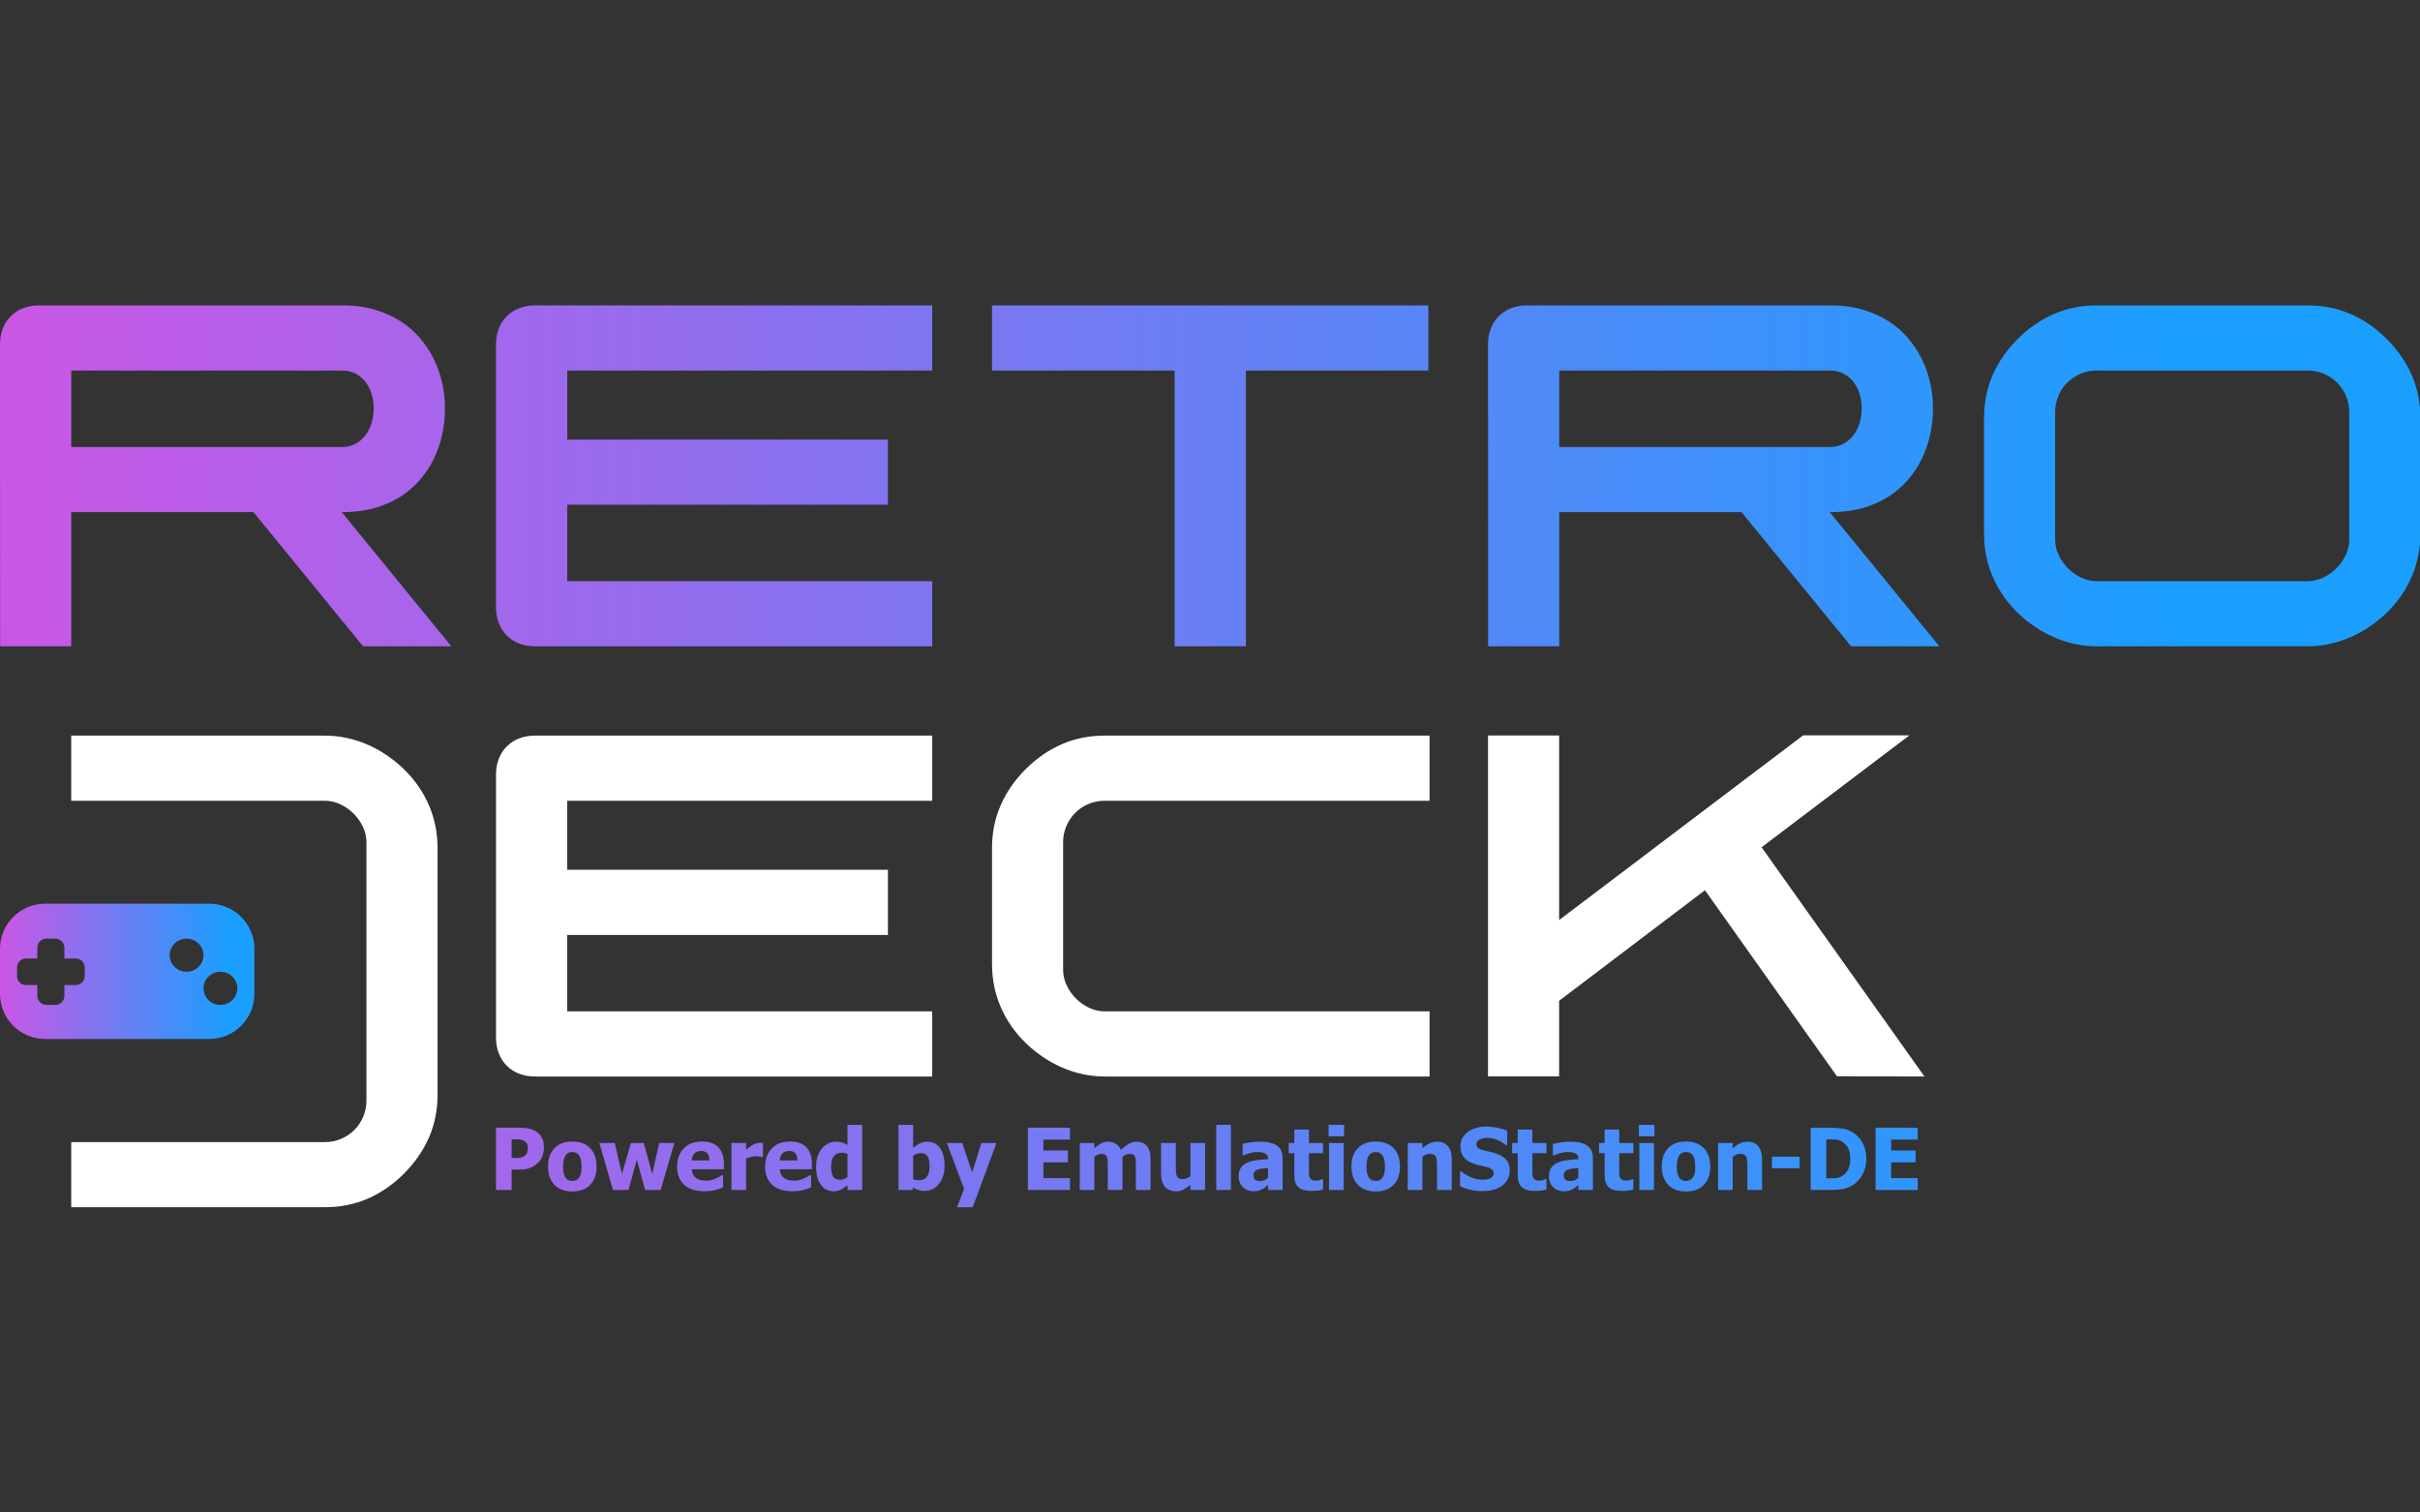
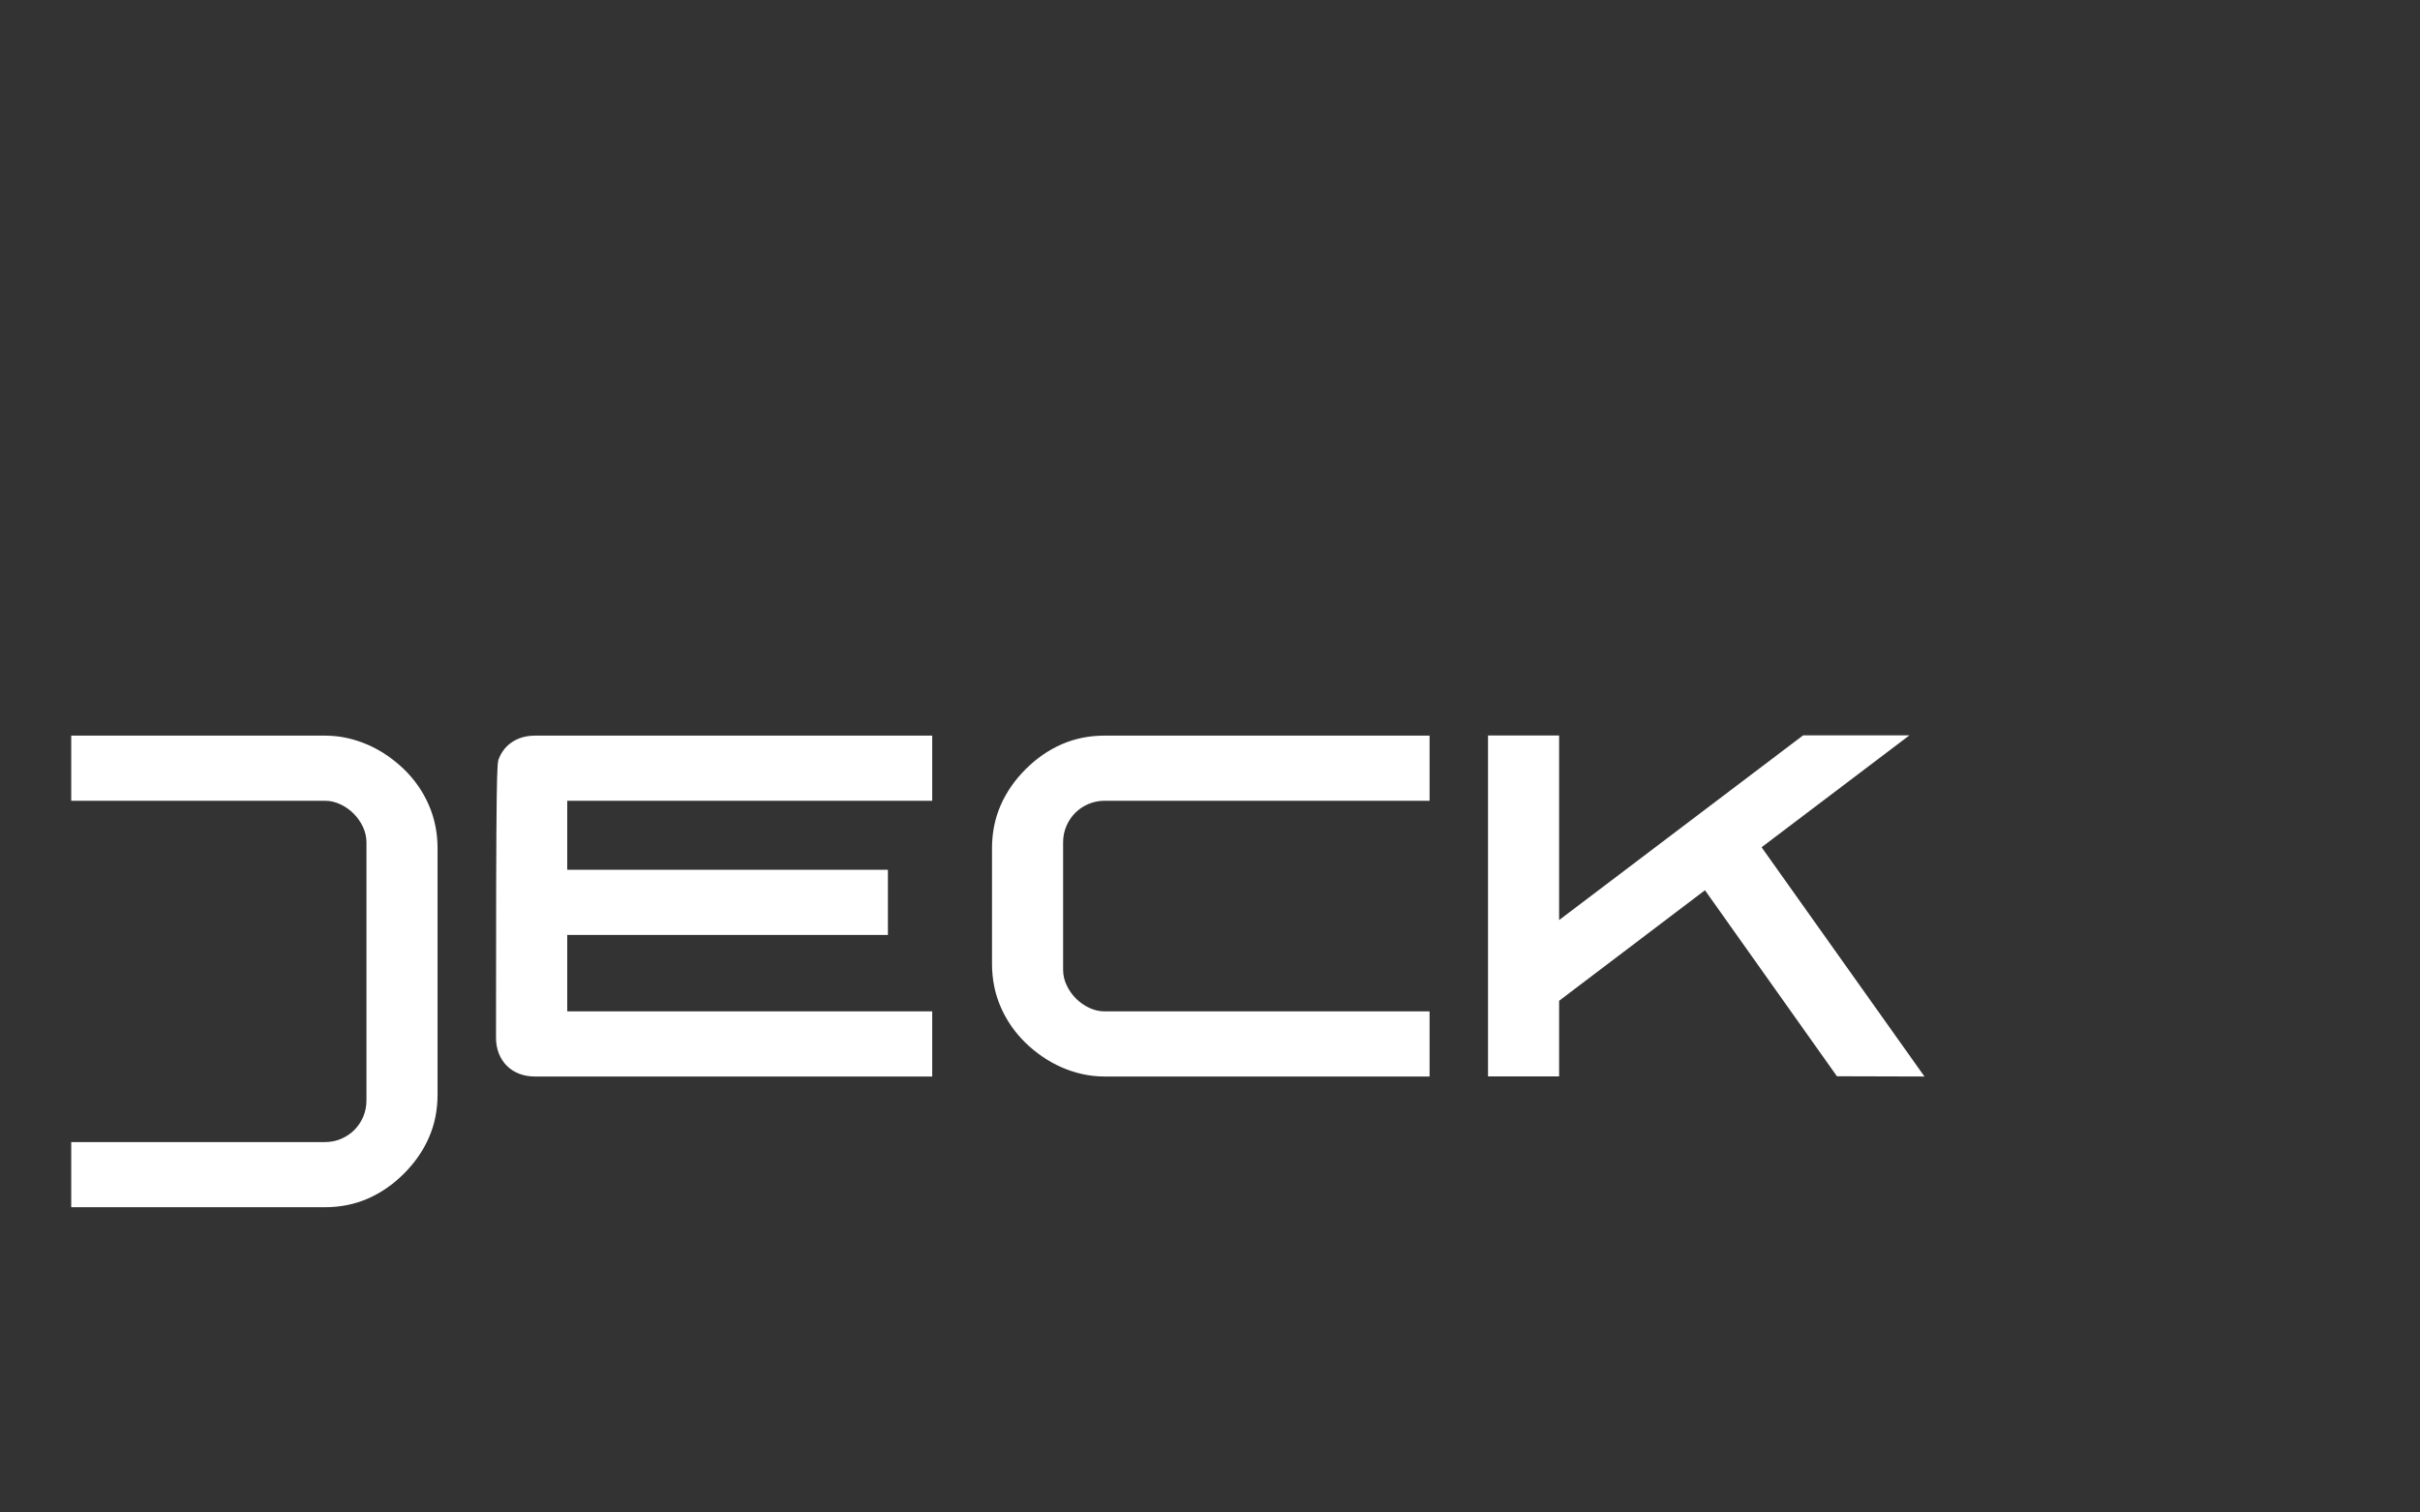
<svg xmlns="http://www.w3.org/2000/svg" viewBox="0 0 1280 800" version="1.1">
  <rect x="0" y="0" width="1280" height="800" fill="#333333" stroke="none" />
  <linearGradient id="_Linear1" x1="0" y1="0" x2="1" y2="0" gradientUnits="userSpaceOnUse" gradientTransform="matrix(282.082,0,0,150,0,75)">
    <stop offset="0" style="stop-color:rgb(201,87,230);stop-opacity:1" />
    <stop offset="0.01" style="stop-color:rgb(201,87,230);stop-opacity:1" />
    <stop offset="0.9" style="stop-color:rgb(26,159,255);stop-opacity:1" />
    <stop offset="1" style="stop-color:rgb(26,159,255);stop-opacity:1" />
  </linearGradient>
  <linearGradient id="_Linear2" x1="0" y1="0" x2="1" y2="0" gradientUnits="userSpaceOnUse" gradientTransform="matrix(2683.84,0,0,1000,-2.30926e-13,500)">
    <stop offset="0" style="stop-color:rgb(201,87,230);stop-opacity:1" />
    <stop offset="0.01" style="stop-color:rgb(201,87,230);stop-opacity:1" />
    <stop offset="0.9" style="stop-color:rgb(26,159,255);stop-opacity:1" />
    <stop offset="1" style="stop-color:rgb(26,159,255);stop-opacity:1" />
  </linearGradient>
  <g id="DECK" transform="matrix(0.477,0,0,0.477,1.10135e-13,161.536)">
-     <path d="M1650,476.924L1728.84,476.924L1728.84,681.584L1999.38,476.789L2117.24,476.789L1953.35,600.854L2133.97,855.059L2036.91,854.789L1890.57,648.509L1728.84,771.089L1728.84,854.924L1650,854.924L1650,476.924ZM1137.26,514.319C1149.32,502.259 1162.66,493.034 1177.29,486.644C1191.91,480.254 1207.82,477.059 1225.01,477.059L1585.19,477.059L1585.19,549.284L1225.01,549.284C1218.62,549.284 1212.61,550.476 1206.99,552.861C1201.36,555.246 1196.46,558.531 1192.27,562.716C1188.09,566.901 1184.8,571.806 1182.42,577.431C1180.03,583.056 1178.84,589.064 1178.84,595.454L1178.84,736.664C1178.84,742.604 1180.14,748.341 1182.76,753.876C1185.37,759.411 1188.81,764.316 1193.08,768.591C1197.36,772.866 1202.26,776.309 1207.8,778.919C1213.33,781.529 1219.07,782.834 1225.01,782.834L1585.19,782.834L1585.19,855.059L1225.01,855.059C1216.46,855.059 1208.16,854.159 1200.1,852.359C1192.05,850.559 1184.31,848.016 1176.88,844.731C1169.46,841.446 1162.41,837.509 1155.76,832.919C1149.1,828.329 1142.93,823.289 1137.26,817.799C1125.47,806.369 1116.31,793.206 1109.79,778.311C1103.26,763.416 1100,747.329 1100,730.049L1100,602.069C1100,584.789 1103.19,568.859 1109.59,554.279C1115.98,539.699 1125.2,526.379 1137.26,514.319ZM550,811.724L550,520.394C550,513.914 551.035,508.019 553.105,502.709C555.175,497.399 558.123,492.831 561.947,489.006C565.773,485.181 570.34,482.234 575.65,480.164C580.96,478.094 586.855,477.059 593.335,477.059L1033.7,477.059L1033.7,549.284L628.975,549.284L628.975,625.829L984.565,625.829L984.565,698.054L628.975,698.054L628.975,782.834L1033.7,782.834L1033.7,855.059L593.335,855.059C586.855,855.059 580.96,854.024 575.65,851.954C570.34,849.884 565.773,846.936 561.947,843.111C558.123,839.286 555.175,834.719 553.105,829.409C551.035,824.099 550,818.204 550,811.724ZM447.93,962.74C435.87,974.8 422.527,984.025 407.902,990.415C393.277,996.805 377.37,1000 360.18,1000L78.975,1000L78.975,927.775L360.18,927.775C366.57,927.775 372.577,926.583 378.202,924.197C383.827,921.813 388.732,918.527 392.917,914.342C397.102,910.157 400.387,905.253 402.772,899.627C405.157,894.003 406.35,887.995 406.35,881.605L406.35,595.454C406.35,589.514 405.045,583.776 402.435,578.241C399.825,572.706 396.382,567.801 392.107,563.526C387.832,559.251 382.927,555.809 377.392,553.199C371.857,550.589 366.12,549.284 360.18,549.284L78.975,549.284L78.975,477.059L360.18,477.059C368.73,477.059 377.032,477.959 385.087,479.759C393.142,481.559 400.882,484.101 408.307,487.386C415.732,490.671 422.775,494.609 429.435,499.199C436.095,503.789 442.26,508.829 447.93,514.319C459.72,525.749 468.877,538.911 475.402,553.806C481.927,568.701 485.19,584.789 485.19,602.069L485.19,874.99C485.19,892.27 481.995,908.2 475.605,922.78C469.215,937.36 459.99,950.68 447.93,962.74Z" style="fill:white;" />
+     <path d="M1650,476.924L1728.84,476.924L1728.84,681.584L1999.38,476.789L2117.24,476.789L1953.35,600.854L2133.97,855.059L2036.91,854.789L1890.57,648.509L1728.84,771.089L1728.84,854.924L1650,854.924L1650,476.924ZM1137.26,514.319C1149.32,502.259 1162.66,493.034 1177.29,486.644C1191.91,480.254 1207.82,477.059 1225.01,477.059L1585.19,477.059L1585.19,549.284L1225.01,549.284C1218.62,549.284 1212.61,550.476 1206.99,552.861C1201.36,555.246 1196.46,558.531 1192.27,562.716C1188.09,566.901 1184.8,571.806 1182.42,577.431C1180.03,583.056 1178.84,589.064 1178.84,595.454L1178.84,736.664C1178.84,742.604 1180.14,748.341 1182.76,753.876C1185.37,759.411 1188.81,764.316 1193.08,768.591C1197.36,772.866 1202.26,776.309 1207.8,778.919C1213.33,781.529 1219.07,782.834 1225.01,782.834L1585.19,782.834L1585.19,855.059L1225.01,855.059C1216.46,855.059 1208.16,854.159 1200.1,852.359C1192.05,850.559 1184.31,848.016 1176.88,844.731C1169.46,841.446 1162.41,837.509 1155.76,832.919C1149.1,828.329 1142.93,823.289 1137.26,817.799C1125.47,806.369 1116.31,793.206 1109.79,778.311C1103.26,763.416 1100,747.329 1100,730.049L1100,602.069C1100,584.789 1103.19,568.859 1109.59,554.279C1115.98,539.699 1125.2,526.379 1137.26,514.319ZM550,811.724C550,513.914 551.035,508.019 553.105,502.709C555.175,497.399 558.123,492.831 561.947,489.006C565.773,485.181 570.34,482.234 575.65,480.164C580.96,478.094 586.855,477.059 593.335,477.059L1033.7,477.059L1033.7,549.284L628.975,549.284L628.975,625.829L984.565,625.829L984.565,698.054L628.975,698.054L628.975,782.834L1033.7,782.834L1033.7,855.059L593.335,855.059C586.855,855.059 580.96,854.024 575.65,851.954C570.34,849.884 565.773,846.936 561.947,843.111C558.123,839.286 555.175,834.719 553.105,829.409C551.035,824.099 550,818.204 550,811.724ZM447.93,962.74C435.87,974.8 422.527,984.025 407.902,990.415C393.277,996.805 377.37,1000 360.18,1000L78.975,1000L78.975,927.775L360.18,927.775C366.57,927.775 372.577,926.583 378.202,924.197C383.827,921.813 388.732,918.527 392.917,914.342C397.102,910.157 400.387,905.253 402.772,899.627C405.157,894.003 406.35,887.995 406.35,881.605L406.35,595.454C406.35,589.514 405.045,583.776 402.435,578.241C399.825,572.706 396.382,567.801 392.107,563.526C387.832,559.251 382.927,555.809 377.392,553.199C371.857,550.589 366.12,549.284 360.18,549.284L78.975,549.284L78.975,477.059L360.18,477.059C368.73,477.059 377.032,477.959 385.087,479.759C393.142,481.559 400.882,484.101 408.307,487.386C415.732,490.671 422.775,494.609 429.435,499.199C436.095,503.789 442.26,508.829 447.93,514.319C459.72,525.749 468.877,538.911 475.402,553.806C481.927,568.701 485.19,584.789 485.19,602.069L485.19,874.99C485.19,892.27 481.995,908.2 475.605,922.78C469.215,937.36 459.99,950.68 447.93,962.74Z" style="fill:white;" />
  </g>
  <g id="Gamepad" transform="matrix(0.477,0,0,0.477,1.10983e-13,477.992)">
-     <path d="M 282.082 100 C 282.082 127.596 259.678 150 232.082 150 L 50 150 C 22.404 150 0 127.596 0 100 L 0 50 C 0 22.404 22.404 0 50 0 L 232.082 0 C 259.678 0 282.082 22.404 282.082 50 Z M 41.412 60.799 L 28.71 60.799 C 23.304 60.799 18.916 65.188 18.916 70.593 L 18.916 80.387 C 18.916 85.792 23.304 90.18 28.71 90.18 L 41.412 90.18 L 41.412 102.216 C 41.412 107.735 45.893 112.216 51.412 112.216 L 61.412 112.216 C 66.932 112.216 71.412 107.735 71.412 102.216 L 71.412 90.18 L 84.122 90.18 C 89.528 90.18 93.916 85.792 93.916 80.387 L 93.916 70.593 C 93.916 65.188 89.528 60.799 84.122 60.799 L 71.412 60.799 L 71.412 48.763 C 71.412 43.244 66.932 38.763 61.412 38.763 L 51.412 38.763 C 45.893 38.763 41.412 43.244 41.412 48.763 Z M 188.164 57.127 C 188.164 67.261 196.566 75.49 206.914 75.49 C 217.262 75.49 225.664 67.261 225.664 57.127 C 225.664 46.992 217.262 38.763 206.914 38.763 C 196.566 38.763 188.164 46.992 188.164 57.127 Z M 225.664 93.853 C 225.664 103.988 234.066 112.216 244.414 112.216 C 254.762 112.216 263.164 103.988 263.164 93.853 C 263.164 83.718 254.762 75.49 244.414 75.49 C 234.066 75.49 225.664 83.718 225.664 93.853 Z" fill="url(#_Linear1)" />
-   </g>
+     </g>
  <g id="RETRO" transform="matrix(0.477,0,0,0.477,1.10135e-13,161.536)">
-     <path d="M603.159,933.621C603.159,936.837 602.649,939.898 601.628,942.805C600.608,945.712 599.139,948.14 597.222,950.088C596.047,951.294 594.755,952.407 593.348,953.428C591.941,954.448 590.387,955.314 588.687,956.025C586.986,956.737 585.138,957.293 583.143,957.695C581.149,958.097 578.914,958.298 576.44,958.298L567.349,958.298L567.349,980.889L550,980.889L550,911.819L576.812,911.819C580.801,911.819 584.241,912.182 587.133,912.909C590.024,913.636 592.645,914.788 594.995,916.365C597.593,918.097 599.603,920.408 601.025,923.3C602.448,926.191 603.159,929.631 603.159,933.621ZM585.347,934.038C585.347,932.09 584.883,930.412 583.955,929.005C583.027,927.598 581.914,926.632 580.615,926.106C578.976,925.395 577.407,924.985 575.907,924.877C574.407,924.768 572.374,924.714 569.807,924.714L567.349,924.714L567.349,945.403L568.555,945.403C570.194,945.403 571.74,945.387 573.193,945.356C574.647,945.326 575.915,945.217 576.997,945.032C577.925,944.877 578.907,944.576 579.943,944.127C580.979,943.679 581.775,943.176 582.332,942.62C583.507,941.475 584.303,940.285 584.72,939.048C585.138,937.811 585.347,936.141 585.347,934.038ZM661.514,954.866C661.514,963.432 659.171,970.181 654.486,975.114C649.801,980.046 643.175,982.512 634.609,982.512C626.105,982.512 619.495,980.046 614.779,975.114C610.063,970.181 607.705,963.432 607.705,954.866C607.705,946.207 610.063,939.427 614.779,934.525C619.495,929.624 626.105,927.173 634.609,927.173C643.145,927.173 649.762,929.639 654.463,934.572C659.163,939.504 661.514,946.269 661.514,954.866ZM644.861,954.958C644.861,951.866 644.606,949.292 644.095,947.235C643.585,945.179 642.882,943.532 641.985,942.295C641.026,940.996 639.944,940.092 638.738,939.581C637.532,939.071 636.156,938.816 634.609,938.816C633.156,938.816 631.842,939.04 630.667,939.489C629.491,939.937 628.409,940.795 627.419,942.063C626.492,943.269 625.75,944.924 625.193,947.026C624.636,949.129 624.358,951.773 624.358,954.958C624.358,958.144 624.621,960.718 625.146,962.682C625.672,964.646 626.353,966.215 627.187,967.39C628.053,968.596 629.136,969.478 630.435,970.034C631.733,970.591 633.171,970.869 634.749,970.869C636.047,970.869 637.369,970.591 638.715,970.034C640.06,969.478 641.134,968.643 641.938,967.529C642.897,966.2 643.624,964.599 644.119,962.728C644.613,960.857 644.861,958.267 644.861,954.958ZM747.747,928.796L732.532,980.889L715.276,980.889L706.138,947.212L696.953,980.889L679.697,980.889L664.622,928.796L681.692,928.796L689.67,963.262L699.551,928.796L713.884,928.796L723.208,963.262L731.047,928.796L747.747,928.796ZM781.331,982.28C771.497,982.28 763.959,979.93 758.717,975.229C753.475,970.529 750.854,963.834 750.854,955.144C750.854,946.64 753.298,939.852 758.184,934.78C763.07,929.709 769.904,927.173 778.687,927.173C786.665,927.173 792.664,929.322 796.685,933.621C800.705,937.919 802.715,944.073 802.715,952.083L802.715,957.927L767.136,957.927C767.291,960.339 767.801,962.357 768.667,963.981C769.533,965.604 770.677,966.895 772.1,967.854C773.491,968.813 775.115,969.501 776.97,969.918C778.826,970.336 780.851,970.544 783.047,970.544C784.933,970.544 786.789,970.336 788.613,969.918C790.438,969.501 792.108,968.952 793.623,968.271C794.953,967.684 796.182,967.05 797.311,966.37C798.44,965.689 799.36,965.086 800.071,964.561L801.787,964.561L801.787,977.966C800.457,978.492 799.244,978.979 798.146,979.427C797.048,979.876 795.54,980.332 793.623,980.796C791.86,981.26 790.044,981.623 788.173,981.886C786.302,982.149 784.021,982.28 781.331,982.28ZM786.711,948.14C786.619,944.707 785.822,942.094 784.323,940.3C782.823,938.507 780.527,937.61 777.434,937.61C774.28,937.61 771.814,938.553 770.035,940.439C768.257,942.326 767.275,944.893 767.09,948.14L786.711,948.14ZM846.04,944.15L844.695,944.15C844.076,943.934 843.18,943.772 842.004,943.663C840.829,943.555 839.53,943.501 838.108,943.501C836.407,943.501 834.621,943.748 832.75,944.243C830.879,944.738 829.062,945.326 827.3,946.006L827.3,980.889L811.064,980.889L811.064,928.796L827.3,928.796L827.3,936.265C828.042,935.584 829.07,934.726 830.385,933.69C831.699,932.654 832.897,931.827 833.979,931.208C835.155,930.497 836.523,929.886 838.085,929.376C839.646,928.866 841.123,928.611 842.515,928.611C843.04,928.611 843.628,928.626 844.277,928.657C844.927,928.688 845.514,928.735 846.04,928.796L846.04,944.15ZM878.928,982.28C869.094,982.28 861.556,979.93 856.315,975.229C851.073,970.529 848.452,963.834 848.452,955.144C848.452,946.64 850.895,939.852 855.781,934.78C860.667,929.709 867.502,927.173 876.284,927.173C884.263,927.173 890.262,929.322 894.282,933.621C898.302,937.919 900.312,944.073 900.312,952.083L900.312,957.927L864.734,957.927C864.889,960.339 865.399,962.357 866.265,963.981C867.131,965.604 868.275,966.895 869.697,967.854C871.089,968.813 872.712,969.501 874.568,969.918C876.423,970.336 878.449,970.544 880.645,970.544C882.531,970.544 884.386,970.336 886.211,969.918C888.035,969.501 889.705,968.952 891.221,968.271C892.55,967.684 893.78,967.05 894.908,966.37C896.037,965.689 896.957,965.086 897.668,964.561L899.385,964.561L899.385,977.966C898.055,978.492 896.841,978.979 895.743,979.427C894.646,979.876 893.138,980.332 891.221,980.796C889.458,981.26 887.641,981.623 885.77,981.886C883.899,982.149 881.619,982.28 878.928,982.28ZM884.309,948.14C884.216,944.707 883.42,942.094 881.92,940.3C880.42,938.507 878.124,937.61 875.032,937.61C871.877,937.61 869.411,938.553 867.633,940.439C865.855,942.326 864.873,944.893 864.687,948.14L884.309,948.14ZM956.023,980.889L939.788,980.889L939.788,975.461C938.736,976.327 937.538,977.255 936.193,978.245C934.847,979.234 933.665,979.976 932.644,980.471C931.345,981.09 930.062,981.554 928.794,981.863C927.526,982.172 926.011,982.327 924.248,982.327C918.311,982.327 913.61,979.868 910.146,974.951C906.683,970.034 904.951,963.463 904.951,955.237C904.951,950.691 905.539,946.748 906.714,943.408C907.889,940.068 909.513,937.161 911.584,934.687C913.471,932.43 915.759,930.644 918.45,929.33C921.14,928.016 923.985,927.358 926.985,927.358C929.706,927.358 931.941,927.644 933.688,928.217C935.435,928.789 937.468,929.678 939.788,930.884L939.788,908.711L956.023,908.711L956.023,980.889ZM939.788,966.509L939.788,940.95C938.984,940.548 937.932,940.215 936.633,939.952C935.334,939.69 934.221,939.558 933.293,939.558C929.397,939.558 926.467,940.919 924.503,943.64C922.539,946.361 921.558,950.165 921.558,955.051C921.558,960.185 922.338,963.896 923.9,966.184C925.462,968.472 927.99,969.617 931.484,969.617C932.907,969.617 934.345,969.338 935.798,968.782C937.252,968.225 938.582,967.467 939.788,966.509ZM1030.75,954.448C1030.75,949.253 1029.96,945.542 1028.39,943.315C1026.81,941.089 1024.38,939.976 1021.1,939.976C1019.65,939.976 1018.2,940.208 1016.77,940.671C1015.33,941.135 1013.91,941.831 1012.52,942.759L1012.52,968.921C1013.6,969.354 1014.69,969.648 1015.79,969.802C1016.89,969.957 1017.98,970.034 1019.06,970.034C1022.99,970.034 1025.92,968.735 1027.85,966.138C1029.79,963.54 1030.75,959.644 1030.75,954.448ZM1047.36,954.124C1047.36,962.411 1045.26,969.114 1041.05,974.232C1036.84,979.35 1031.63,981.909 1025.42,981.909C1022.82,981.909 1020.56,981.615 1018.64,981.028C1016.73,980.44 1014.69,979.528 1012.52,978.291L1011.83,980.889L996.287,980.889L996.287,908.711L1012.52,908.711L1012.52,934.224C1014.9,932.183 1017.33,930.528 1019.81,929.26C1022.28,927.992 1025.14,927.358 1028.39,927.358C1034.45,927.358 1039.12,929.724 1042.42,934.456C1045.71,939.187 1047.36,945.743 1047.36,954.124ZM1104.92,928.796L1078.62,1000L1061.18,1000L1069.07,979.636L1049.96,928.796L1067.03,928.796L1077.97,961.453L1088.22,928.796L1104.92,928.796ZM1139.76,980.889L1139.76,911.819L1186.47,911.819L1186.47,924.993L1157.02,924.993L1157.02,937.1L1184.15,937.1L1184.15,950.273L1157.02,950.273L1157.02,967.715L1186.47,967.715L1186.47,980.889L1139.76,980.889ZM1259.53,980.889L1259.53,954.866C1259.53,952.299 1259.49,950.134 1259.39,948.372C1259.3,946.609 1259.02,945.171 1258.56,944.058C1258.09,942.944 1257.37,942.133 1256.4,941.622C1255.43,941.112 1254.06,940.857 1252.3,940.857C1251.06,940.857 1249.84,941.128 1248.63,941.669C1247.42,942.21 1246.11,942.975 1244.69,943.965L1244.69,980.889L1228.36,980.889L1228.36,954.866C1228.36,952.33 1228.31,950.173 1228.2,948.395C1228.09,946.617 1227.8,945.171 1227.34,944.058C1226.88,942.944 1226.16,942.133 1225.18,941.622C1224.21,941.112 1222.86,940.857 1221.12,940.857C1219.79,940.857 1218.49,941.166 1217.23,941.785C1215.96,942.403 1214.72,943.13 1213.52,943.965L1213.52,980.889L1197.28,980.889L1197.28,928.796L1213.52,928.796L1213.52,934.548C1216.17,932.291 1218.68,930.528 1221.03,929.26C1223.38,927.992 1226.03,927.358 1228.96,927.358C1232.15,927.358 1234.95,928.116 1237.36,929.631C1239.77,931.147 1241.61,933.404 1242.88,936.404C1246,933.497 1248.95,931.263 1251.71,929.701C1254.48,928.139 1257.29,927.358 1260.13,927.358C1262.55,927.358 1264.71,927.745 1266.63,928.518C1268.55,929.291 1270.17,930.451 1271.5,931.997C1272.95,933.667 1274.04,935.654 1274.77,937.958C1275.5,940.262 1275.86,943.269 1275.86,946.98L1275.86,980.889L1259.53,980.889ZM1336.26,980.889L1320.02,980.889L1320.02,975.137C1317.2,977.487 1314.62,979.273 1312.27,980.494C1309.92,981.716 1307.12,982.327 1303.88,982.327C1298.71,982.327 1294.68,980.695 1291.79,977.433C1288.9,974.17 1287.46,969.261 1287.46,962.705L1287.46,928.796L1303.78,928.796L1303.78,954.634C1303.78,957.324 1303.85,959.52 1303.99,961.221C1304.13,962.922 1304.46,964.36 1304.99,965.535C1305.49,966.617 1306.25,967.437 1307.29,967.993C1308.32,968.55 1309.77,968.828 1311.62,968.828C1312.77,968.828 1314.12,968.55 1315.68,967.993C1317.24,967.437 1318.69,966.679 1320.02,965.72L1320.02,928.796L1336.26,928.796L1336.26,980.889ZM1364.92,980.889L1348.69,980.889L1348.69,908.711L1364.92,908.711L1364.92,980.889ZM1406.07,967.297L1406.07,956.443C1403.32,956.721 1401.09,956.961 1399.39,957.162C1397.69,957.363 1396.02,957.757 1394.38,958.345C1392.95,958.84 1391.85,959.589 1391.06,960.594C1390.27,961.6 1389.88,962.937 1389.88,964.607C1389.88,967.05 1390.54,968.728 1391.85,969.64C1393.16,970.552 1395.1,971.008 1397.67,971.008C1399.09,971.008 1400.55,970.684 1402.03,970.034C1403.52,969.385 1404.86,968.472 1406.07,967.297ZM1406.07,975.369C1404.95,976.296 1403.96,977.131 1403.08,977.874C1402.19,978.616 1401.01,979.358 1399.53,980.1C1398.07,980.811 1396.66,981.353 1395.28,981.724C1393.91,982.095 1391.98,982.28 1389.51,982.28C1384.9,982.28 1381.07,980.734 1378.03,977.642C1374.98,974.549 1373.46,970.653 1373.46,965.952C1373.46,962.087 1374.23,958.963 1375.78,956.582C1377.32,954.201 1379.55,952.314 1382.46,950.923C1385.39,949.5 1388.9,948.511 1392.99,947.954C1397.07,947.397 1401.46,946.965 1406.16,946.655L1406.16,946.377C1406.16,943.501 1405.1,941.514 1402.98,940.416C1400.86,939.318 1397.69,938.77 1393.45,938.77C1391.53,938.77 1389.29,939.117 1386.72,939.813C1384.16,940.509 1381.65,941.398 1379.21,942.48L1377.82,942.48L1377.82,929.91C1379.42,929.446 1382.02,928.897 1385.61,928.263C1389.2,927.629 1392.82,927.312 1396.46,927.312C1405.43,927.312 1411.97,928.804 1416.06,931.788C1420.16,934.773 1422.21,939.326 1422.21,945.449L1422.21,980.889L1406.07,980.889L1406.07,975.369ZM1454.17,981.909C1447.55,981.909 1442.74,980.549 1439.72,977.827C1436.7,975.106 1435.2,970.653 1435.2,964.468L1435.2,940.115L1428.98,940.115L1428.98,928.796L1435.2,928.796L1435.2,913.906L1451.43,913.906L1451.43,928.796L1467.07,928.796L1467.07,940.115L1451.43,940.115L1451.43,958.577C1451.43,960.401 1451.45,961.994 1451.48,963.354C1451.51,964.715 1451.76,965.937 1452.22,967.019C1452.65,968.101 1453.42,968.96 1454.52,969.594C1455.62,970.227 1457.22,970.544 1459.32,970.544C1460.18,970.544 1461.32,970.359 1462.73,969.988C1464.13,969.617 1465.12,969.277 1465.67,968.967L1467.07,968.967L1467.07,980.425C1465.3,980.889 1463.43,981.252 1461.45,981.515C1459.47,981.778 1457.05,981.909 1454.17,981.909ZM1489.93,980.889L1473.7,980.889L1473.7,928.796L1489.93,928.796L1489.93,980.889ZM1490.4,921.375L1473.24,921.375L1473.24,908.711L1490.4,908.711L1490.4,921.375ZM1552.37,954.866C1552.37,963.432 1550.03,970.181 1545.34,975.114C1540.66,980.046 1534.03,982.512 1525.47,982.512C1516.96,982.512 1510.35,980.046 1505.64,975.114C1500.92,970.181 1498.56,963.432 1498.56,954.866C1498.56,946.207 1500.92,939.427 1505.64,934.525C1510.35,929.624 1516.96,927.173 1525.47,927.173C1534,927.173 1540.62,929.639 1545.32,934.572C1550.02,939.504 1552.37,946.269 1552.37,954.866ZM1535.72,954.958C1535.72,951.866 1535.46,949.292 1534.95,947.235C1534.44,945.179 1533.74,943.532 1532.84,942.295C1531.88,940.996 1530.8,940.092 1529.6,939.581C1528.39,939.071 1527.01,938.816 1525.47,938.816C1524.01,938.816 1522.7,939.04 1521.52,939.489C1520.35,939.937 1519.27,940.795 1518.28,942.063C1517.35,943.269 1516.61,944.924 1516.05,947.026C1515.49,949.129 1515.21,951.773 1515.21,954.958C1515.21,958.144 1515.48,960.718 1516,962.682C1516.53,964.646 1517.21,966.215 1518.04,967.39C1518.91,968.596 1519.99,969.478 1521.29,970.034C1522.59,970.591 1524.03,970.869 1525.61,970.869C1526.9,970.869 1528.23,970.591 1529.57,970.034C1530.92,969.478 1531.99,968.643 1532.8,967.529C1533.75,966.2 1534.48,964.599 1534.98,962.728C1535.47,960.857 1535.72,958.267 1535.72,954.958ZM1609.8,980.889L1593.47,980.889L1593.47,955.051C1593.47,952.948 1593.38,950.853 1593.21,948.766C1593.04,946.678 1592.73,945.14 1592.26,944.15C1591.71,942.975 1590.9,942.133 1589.85,941.622C1588.8,941.112 1587.39,940.857 1585.63,940.857C1584.3,940.857 1582.95,941.104 1581.59,941.599C1580.23,942.094 1578.78,942.882 1577.23,943.965L1577.23,980.889L1561,980.889L1561,928.796L1577.23,928.796L1577.23,934.548C1579.89,932.291 1582.48,930.528 1585,929.26C1587.52,927.992 1590.32,927.358 1593.38,927.358C1598.69,927.358 1602.76,929.036 1605.58,932.391C1608.39,935.747 1609.8,940.61 1609.8,946.98L1609.8,980.889ZM1644.08,982.141C1638.79,982.141 1634.14,981.631 1630.14,980.61C1626.13,979.59 1622.41,978.322 1618.98,976.807L1618.98,960.386L1620.56,960.386C1624.02,963.324 1627.84,965.581 1632.02,967.158C1636.19,968.735 1640.24,969.524 1644.17,969.524C1645.16,969.524 1646.47,969.416 1648.09,969.199C1649.71,968.983 1651.02,968.643 1652.01,968.179C1653.22,967.653 1654.24,966.919 1655.07,965.975C1655.91,965.032 1656.32,963.787 1656.32,962.241C1656.32,960.509 1655.64,959.102 1654.28,958.02C1652.92,956.938 1651.3,956.149 1649.41,955.654C1647.06,955.036 1644.55,954.448 1641.87,953.892C1639.2,953.335 1636.7,952.655 1634.38,951.851C1629.03,949.964 1625.2,947.428 1622.88,944.243C1620.56,941.058 1619.4,937.069 1619.4,932.275C1619.4,925.812 1622.14,920.578 1627.61,916.573C1633.08,912.569 1639.92,910.566 1648.11,910.566C1652.23,910.566 1656.32,910.984 1660.38,911.819C1664.45,912.654 1668.09,913.783 1671.31,915.205L1671.31,930.977L1669.78,930.977C1667.21,928.781 1664.08,926.925 1660.38,925.41C1656.69,923.895 1652.89,923.137 1648.99,923.137C1647.48,923.137 1646.12,923.245 1644.91,923.462C1643.71,923.678 1642.44,924.096 1641.11,924.714C1640.03,925.209 1639.09,925.944 1638.3,926.918C1637.51,927.892 1637.12,928.982 1637.12,930.188C1637.12,931.951 1637.75,933.35 1639,934.386C1640.25,935.422 1642.67,936.357 1646.26,937.192C1648.58,937.718 1650.81,938.228 1652.96,938.723C1655.11,939.218 1657.41,939.898 1659.85,940.764C1664.64,942.496 1668.21,944.823 1670.54,947.745C1672.88,950.668 1674.04,954.526 1674.04,959.319C1674.04,966.184 1671.35,971.704 1665.95,975.879C1660.55,980.054 1653.26,982.141 1644.08,982.141ZM1701.92,981.909C1695.3,981.909 1690.49,980.549 1687.47,977.827C1684.46,975.106 1682.95,970.653 1682.95,964.468L1682.95,940.115L1676.73,940.115L1676.73,928.796L1682.95,928.796L1682.95,913.906L1699.18,913.906L1699.18,928.796L1714.82,928.796L1714.82,940.115L1699.18,940.115L1699.18,958.577C1699.18,960.401 1699.2,961.994 1699.23,963.354C1699.26,964.715 1699.51,965.937 1699.97,967.019C1700.41,968.101 1701.17,968.96 1702.27,969.594C1703.37,970.227 1704.97,970.544 1707.07,970.544C1707.94,970.544 1709.07,970.359 1710.48,969.988C1711.89,969.617 1712.87,969.277 1713.42,968.967L1714.82,968.967L1714.82,980.425C1713.05,980.889 1711.18,981.252 1709.2,981.515C1707.23,981.778 1704.8,981.909 1701.92,981.909ZM1750.16,967.297L1750.16,956.443C1747.41,956.721 1745.18,956.961 1743.48,957.162C1741.78,957.363 1740.11,957.757 1738.47,958.345C1737.05,958.84 1735.95,959.589 1735.16,960.594C1734.37,961.6 1733.98,962.937 1733.98,964.607C1733.98,967.05 1734.63,968.728 1735.95,969.64C1737.26,970.552 1739.2,971.008 1741.77,971.008C1743.19,971.008 1744.64,970.684 1746.13,970.034C1747.61,969.385 1748.96,968.472 1750.16,967.297ZM1750.16,975.369C1749.05,976.296 1748.05,977.131 1747.17,977.874C1746.29,978.616 1745.11,979.358 1743.62,980.1C1742.17,980.811 1740.76,981.353 1739.38,981.724C1738,982.095 1736.08,982.28 1733.6,982.28C1729,982.28 1725.17,980.734 1722.12,977.642C1719.08,974.549 1717.55,970.653 1717.55,965.952C1717.55,962.087 1718.33,958.963 1719.87,956.582C1721.42,954.201 1723.65,952.314 1726.55,950.923C1729.49,949.5 1733,948.511 1737.08,947.954C1741.16,947.397 1745.56,946.965 1750.26,946.655L1750.26,946.377C1750.26,943.501 1749.2,941.514 1747.08,940.416C1744.96,939.318 1741.78,938.77 1737.55,938.77C1735.63,938.77 1733.39,939.117 1730.82,939.813C1728.25,940.509 1725.75,941.398 1723.31,942.48L1721.91,942.48L1721.91,929.91C1723.52,929.446 1726.12,928.897 1729.71,928.263C1733.29,927.629 1736.91,927.312 1740.56,927.312C1749.53,927.312 1756.06,928.804 1760.16,931.788C1764.26,934.773 1766.31,939.326 1766.31,945.449L1766.31,980.889L1750.16,980.889L1750.16,975.369ZM1798.27,981.909C1791.65,981.909 1786.83,980.549 1783.82,977.827C1780.8,975.106 1779.29,970.653 1779.29,964.468L1779.29,940.115L1773.08,940.115L1773.08,928.796L1779.29,928.796L1779.29,913.906L1795.53,913.906L1795.53,928.796L1811.16,928.796L1811.16,940.115L1795.53,940.115L1795.53,958.577C1795.53,960.401 1795.55,961.994 1795.58,963.354C1795.61,964.715 1795.85,965.937 1796.32,967.019C1796.75,968.101 1797.52,968.96 1798.62,969.594C1799.71,970.227 1801.31,970.544 1803.42,970.544C1804.28,970.544 1805.42,970.359 1806.83,969.988C1808.23,969.617 1809.21,969.277 1809.77,968.967L1811.16,968.967L1811.16,980.425C1809.4,980.889 1807.53,981.252 1805.55,981.515C1803.57,981.778 1801.14,981.909 1798.27,981.909ZM1834.03,980.889L1817.8,980.889L1817.8,928.796L1834.03,928.796L1834.03,980.889ZM1834.5,921.375L1817.33,921.375L1817.33,908.711L1834.5,908.711L1834.5,921.375ZM1896.47,954.866C1896.47,963.432 1894.12,970.181 1889.44,975.114C1884.76,980.046 1878.13,982.512 1869.56,982.512C1861.06,982.512 1854.45,980.046 1849.73,975.114C1845.02,970.181 1842.66,963.432 1842.66,954.866C1842.66,946.207 1845.02,939.427 1849.73,934.525C1854.45,929.624 1861.06,927.173 1869.56,927.173C1878.1,927.173 1884.72,929.639 1889.42,934.572C1894.12,939.504 1896.47,946.269 1896.47,954.866ZM1879.81,954.958C1879.81,951.866 1879.56,949.292 1879.05,947.235C1878.54,945.179 1877.84,943.532 1876.94,942.295C1875.98,940.996 1874.9,940.092 1873.69,939.581C1872.49,939.071 1871.11,938.816 1869.56,938.816C1868.11,938.816 1866.8,939.04 1865.62,939.489C1864.44,939.937 1863.36,940.795 1862.37,942.063C1861.44,943.269 1860.7,944.924 1860.15,947.026C1859.59,949.129 1859.31,951.773 1859.31,954.958C1859.31,958.144 1859.57,960.718 1860.1,962.682C1860.63,964.646 1861.31,966.215 1862.14,967.39C1863.01,968.596 1864.09,969.478 1865.39,970.034C1866.69,970.591 1868.12,970.869 1869.7,970.869C1871,970.869 1872.32,970.591 1873.67,970.034C1875.01,969.478 1876.09,968.643 1876.89,967.529C1877.85,966.2 1878.58,964.599 1879.07,962.728C1879.57,960.857 1879.81,958.267 1879.81,954.958ZM1953.89,980.889L1937.57,980.889L1937.57,955.051C1937.57,952.948 1937.48,950.853 1937.31,948.766C1937.14,946.678 1936.82,945.14 1936.36,944.15C1935.8,942.975 1935,942.133 1933.95,941.622C1932.9,941.112 1931.49,940.857 1929.73,940.857C1928.4,940.857 1927.05,941.104 1925.69,941.599C1924.33,942.094 1922.88,942.882 1921.33,943.965L1921.33,980.889L1905.1,980.889L1905.1,928.796L1921.33,928.796L1921.33,934.548C1923.99,932.291 1926.58,930.528 1929.1,929.26C1931.62,927.992 1934.41,927.358 1937.47,927.358C1942.79,927.358 1946.86,929.036 1949.67,932.391C1952.49,935.747 1953.89,940.61 1953.89,946.98L1953.89,980.889ZM1995.55,956.86L1964.8,956.86L1964.8,943.965L1995.55,943.965L1995.55,956.86ZM2069.49,946.423C2069.49,952.856 2068.08,958.615 2065.27,963.702C2062.45,968.789 2058.9,972.694 2054.6,975.415C2051.01,977.734 2047.11,979.226 2042.89,979.891C2038.67,980.556 2034.17,980.889 2029.41,980.889L2007.8,980.889L2007.8,911.819L2029.23,911.819C2034.08,911.819 2038.63,912.128 2042.86,912.747C2047.1,913.365 2051.07,914.865 2054.78,917.246C2059.33,920.153 2062.92,924.073 2065.55,929.005C2068.18,933.938 2069.49,939.744 2069.49,946.423ZM2051.68,946.284C2051.68,941.738 2050.9,937.85 2049.34,934.618C2047.77,931.386 2045.37,928.858 2042.12,927.034C2039.77,925.735 2037.31,925.024 2034.72,924.9C2032.14,924.776 2029.06,924.714 2025.47,924.714L2025.14,924.714L2025.14,967.947L2025.47,967.947C2029.37,967.947 2032.65,967.877 2035.33,967.738C2038,967.599 2040.54,966.772 2042.96,965.256C2045.8,963.463 2047.97,960.989 2049.45,957.834C2050.93,954.68 2051.68,950.83 2051.68,946.284ZM2079.74,980.889L2079.74,911.819L2126.45,911.819L2126.45,924.993L2097,924.993L2097,937.1L2124.13,937.1L2124.13,950.273L2097,950.273L2097,967.715L2126.45,967.715L2126.45,980.889L2079.74,980.889ZM2237.26,340.74C2225.47,329.31 2216.31,316.147 2209.79,301.252C2203.26,286.357 2200,270.27 2200,252.99L2200,125.01C2200,107.73 2203.2,91.8 2209.59,77.22C2215.97,62.64 2225.2,49.32 2237.26,37.26C2249.32,25.2 2262.66,15.975 2277.29,9.585C2291.91,3.195 2307.82,0 2325.01,0L2558.83,0C2576.02,0 2591.93,3.195 2606.55,9.585C2621.18,15.975 2634.52,25.2 2646.58,37.26C2658.64,49.32 2667.87,62.64 2674.26,77.22C2680.64,91.8 2683.84,107.73 2683.84,125.01L2683.84,252.99C2683.84,270.27 2680.58,286.357 2674.05,301.252C2667.53,316.147 2658.37,329.31 2646.58,340.74C2640.91,346.23 2634.74,351.27 2628.09,355.86C2621.43,360.45 2614.38,364.387 2606.96,367.672C2599.53,370.957 2591.79,373.5 2583.74,375.3C2575.68,377.1 2567.38,378 2558.83,378L2325.01,378C2316.46,378 2308.16,377.1 2300.1,375.3C2292.05,373.5 2284.31,370.957 2276.88,367.672C2269.46,364.387 2262.41,360.45 2255.76,355.86C2249.1,351.27 2242.93,346.23 2237.26,340.74ZM2278.84,259.605C2278.84,265.545 2280.14,271.282 2282.76,276.817C2285.37,282.352 2288.81,287.257 2293.08,291.532C2297.36,295.807 2302.26,299.25 2307.8,301.86C2313.33,304.47 2319.07,305.775 2325.01,305.775L2558.83,305.775C2564.77,305.775 2570.51,304.47 2576.04,301.86C2581.58,299.25 2586.48,295.807 2590.76,291.532C2595.03,287.257 2598.47,282.352 2601.09,276.817C2603.7,271.282 2605,265.545 2605,259.605L2605,118.395C2605,112.005 2603.81,105.997 2601.42,100.373C2599.04,94.747 2595.75,89.843 2591.57,85.658C2587.38,81.473 2582.48,78.187 2576.85,75.803C2571.23,73.417 2565.22,72.225 2558.83,72.225L2325.01,72.225C2318.62,72.225 2312.61,73.417 2306.99,75.803C2301.36,78.187 2296.46,81.473 2292.27,85.658C2288.09,89.843 2284.8,94.747 2282.42,100.373C2280.03,105.997 2278.84,112.005 2278.84,118.395L2278.84,259.605ZM1693.34,0L2030.43,0C2043.12,0 2054.71,1.53 2065.19,4.59C2075.68,7.65 2085.13,11.835 2093.54,17.145C2101.96,22.455 2109.29,28.755 2115.55,36.045C2121.8,43.335 2127,51.232 2131.14,59.738C2135.28,68.242 2138.39,77.152 2140.45,86.467C2142.53,95.783 2143.51,105.165 2143.43,114.615C2143.43,124.245 2142.39,133.785 2140.32,143.235C2138.25,152.685 2135.14,161.662 2131.01,170.167C2126.87,178.672 2121.67,186.525 2115.41,193.725C2109.16,200.925 2101.85,207.157 2093.47,212.422C2085.11,217.687 2075.68,221.805 2065.19,224.775C2054.71,227.745 2043.12,229.23 2030.43,229.23L2028.94,229.23L2150.45,378L2052.57,378L1931.07,229.23L1728.98,229.23L1728.98,378L1650.13,378L1650,43.335C1650,36.855 1651.04,30.96 1653.11,25.65C1655.17,20.34 1658.12,15.772 1661.95,11.948C1665.77,8.122 1670.34,5.175 1675.65,3.105C1680.96,1.035 1686.86,0 1693.34,0ZM2028.94,157.005C2034.8,157.005 2039.92,155.79 2044.34,153.36C2048.74,150.93 2052.43,147.735 2055.41,143.775C2058.38,139.815 2060.6,135.292 2062.09,130.207C2063.57,125.122 2064.34,119.925 2064.38,114.615C2064.43,109.305 2063.73,104.107 2062.29,99.022C2060.85,93.937 2058.67,89.415 2055.74,85.455C2052.82,81.495 2049.13,78.3 2044.67,75.87C2040.22,73.44 2034.98,72.225 2028.94,72.225L1728.98,72.225L1728.98,157.005L2028.94,157.005ZM1100,72.225L1100,-0L1583.84,-0L1583.84,72.225L1381.48,72.225L1381.48,378L1302.5,378L1302.5,72.225L1100,72.225ZM550,334.665L550,43.335C550,36.855 551.035,30.96 553.105,25.65C555.175,20.34 558.123,15.772 561.947,11.947C565.773,8.122 570.34,5.175 575.65,3.105C580.96,1.035 586.855,-0 593.335,-0L1033.7,-0L1033.7,72.225L628.975,72.225L628.975,148.77L984.565,148.77L984.565,220.995L628.975,220.995L628.975,305.775L1033.7,305.775L1033.7,378L593.335,378C586.855,378 580.96,376.965 575.65,374.895C570.34,372.825 565.773,369.877 561.947,366.052C558.123,362.227 555.175,357.66 553.105,352.35C551.035,347.04 550,341.145 550,334.665ZM43.335,0L380.43,0C393.12,0 404.708,1.53 415.192,4.59C425.678,7.65 435.128,11.835 443.542,17.145C451.958,22.455 459.293,28.755 465.547,36.045C471.803,43.335 477,51.232 481.14,59.737C485.28,68.242 488.385,77.152 490.455,86.467C492.525,95.782 493.515,105.165 493.425,114.615C493.425,124.245 492.39,133.785 490.32,143.235C488.25,152.685 485.145,161.662 481.005,170.167C476.865,178.672 471.668,186.525 465.412,193.725C459.158,200.925 451.845,207.157 443.475,212.422C435.105,217.687 425.678,221.805 415.192,224.775C404.708,227.745 393.12,229.23 380.43,229.23L378.945,229.23L500.445,378L402.57,378L281.07,229.23L78.975,229.23L78.975,378L0.135,378L-0,43.335C-0,36.855 1.035,30.96 3.105,25.65C5.175,20.34 8.123,15.772 11.947,11.947C15.773,8.122 20.34,5.175 25.65,3.105C30.96,1.035 36.855,0 43.335,0ZM378.945,157.005C384.795,157.005 389.925,155.79 394.335,153.36C398.745,150.93 402.435,147.735 405.405,143.775C408.375,139.815 410.602,135.292 412.087,130.207C413.572,125.122 414.338,119.925 414.382,114.615C414.428,109.305 413.73,104.107 412.29,99.022C410.85,93.937 408.668,89.415 405.742,85.455C402.818,81.495 399.127,78.3 394.672,75.87C390.217,73.44 384.975,72.225 378.945,72.225L78.975,72.225L78.975,157.005L378.945,157.005Z" fill="url(#_Linear2)" />
-   </g>
+     </g>
</svg>